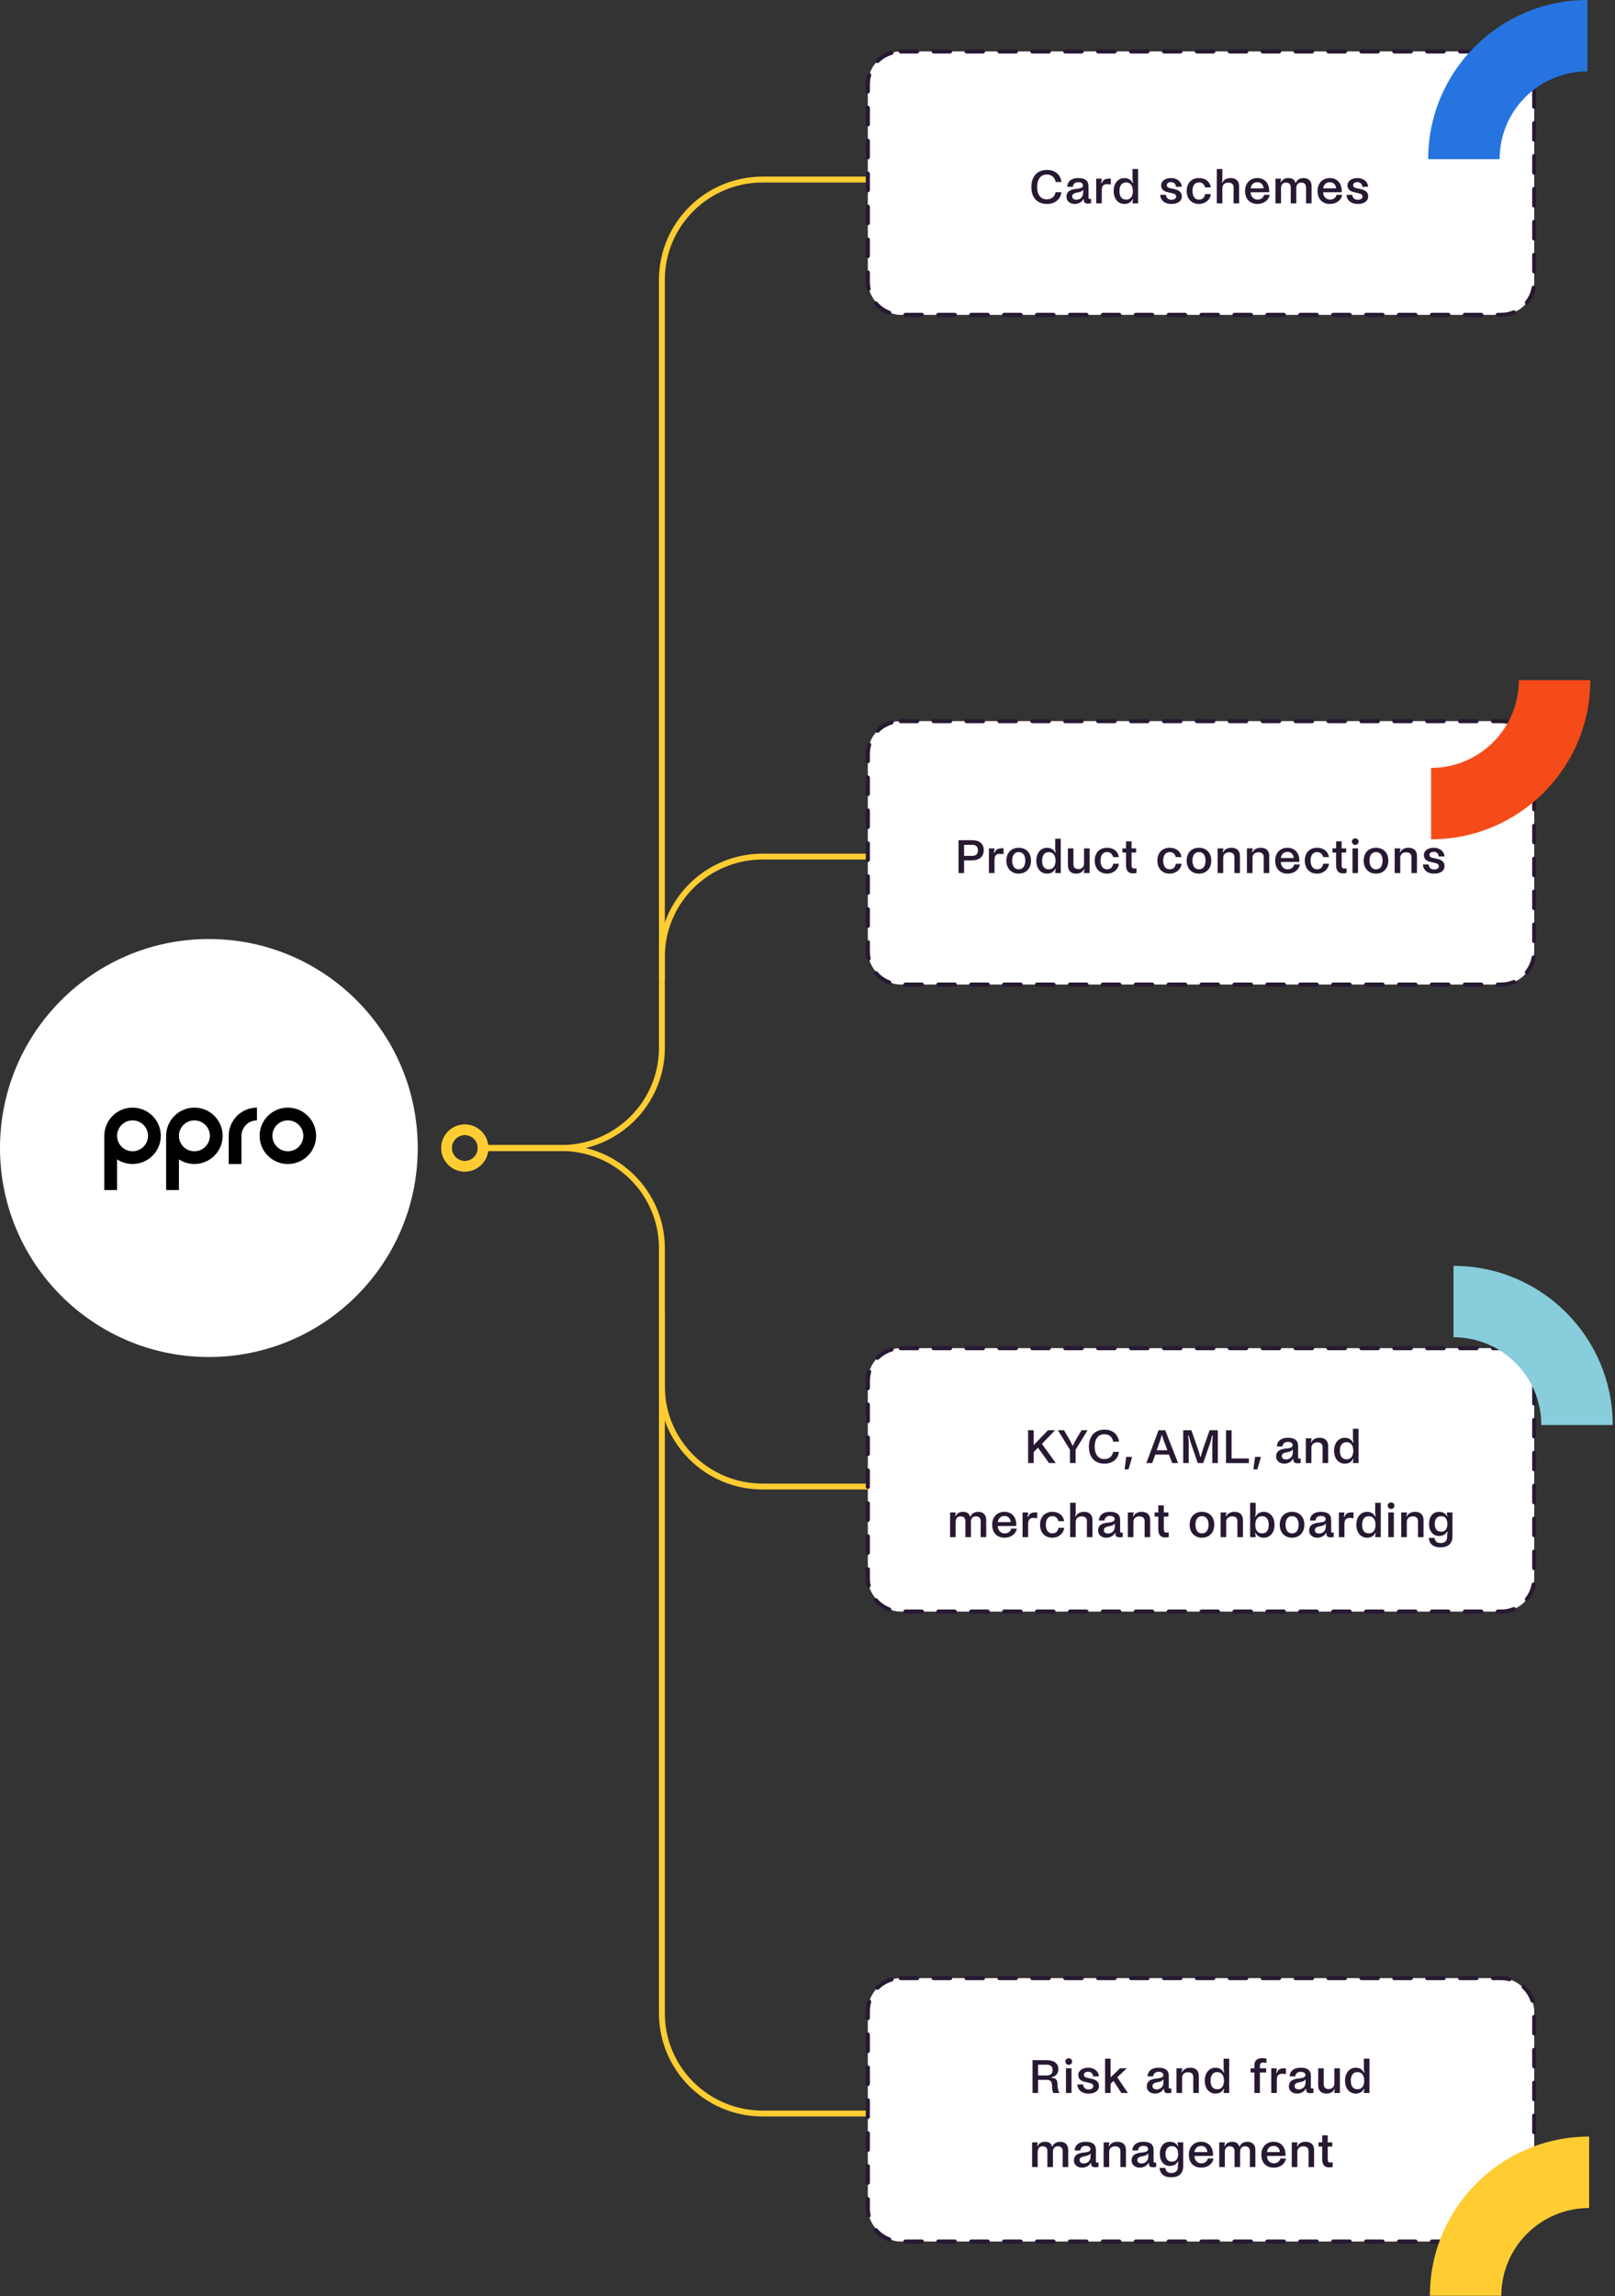
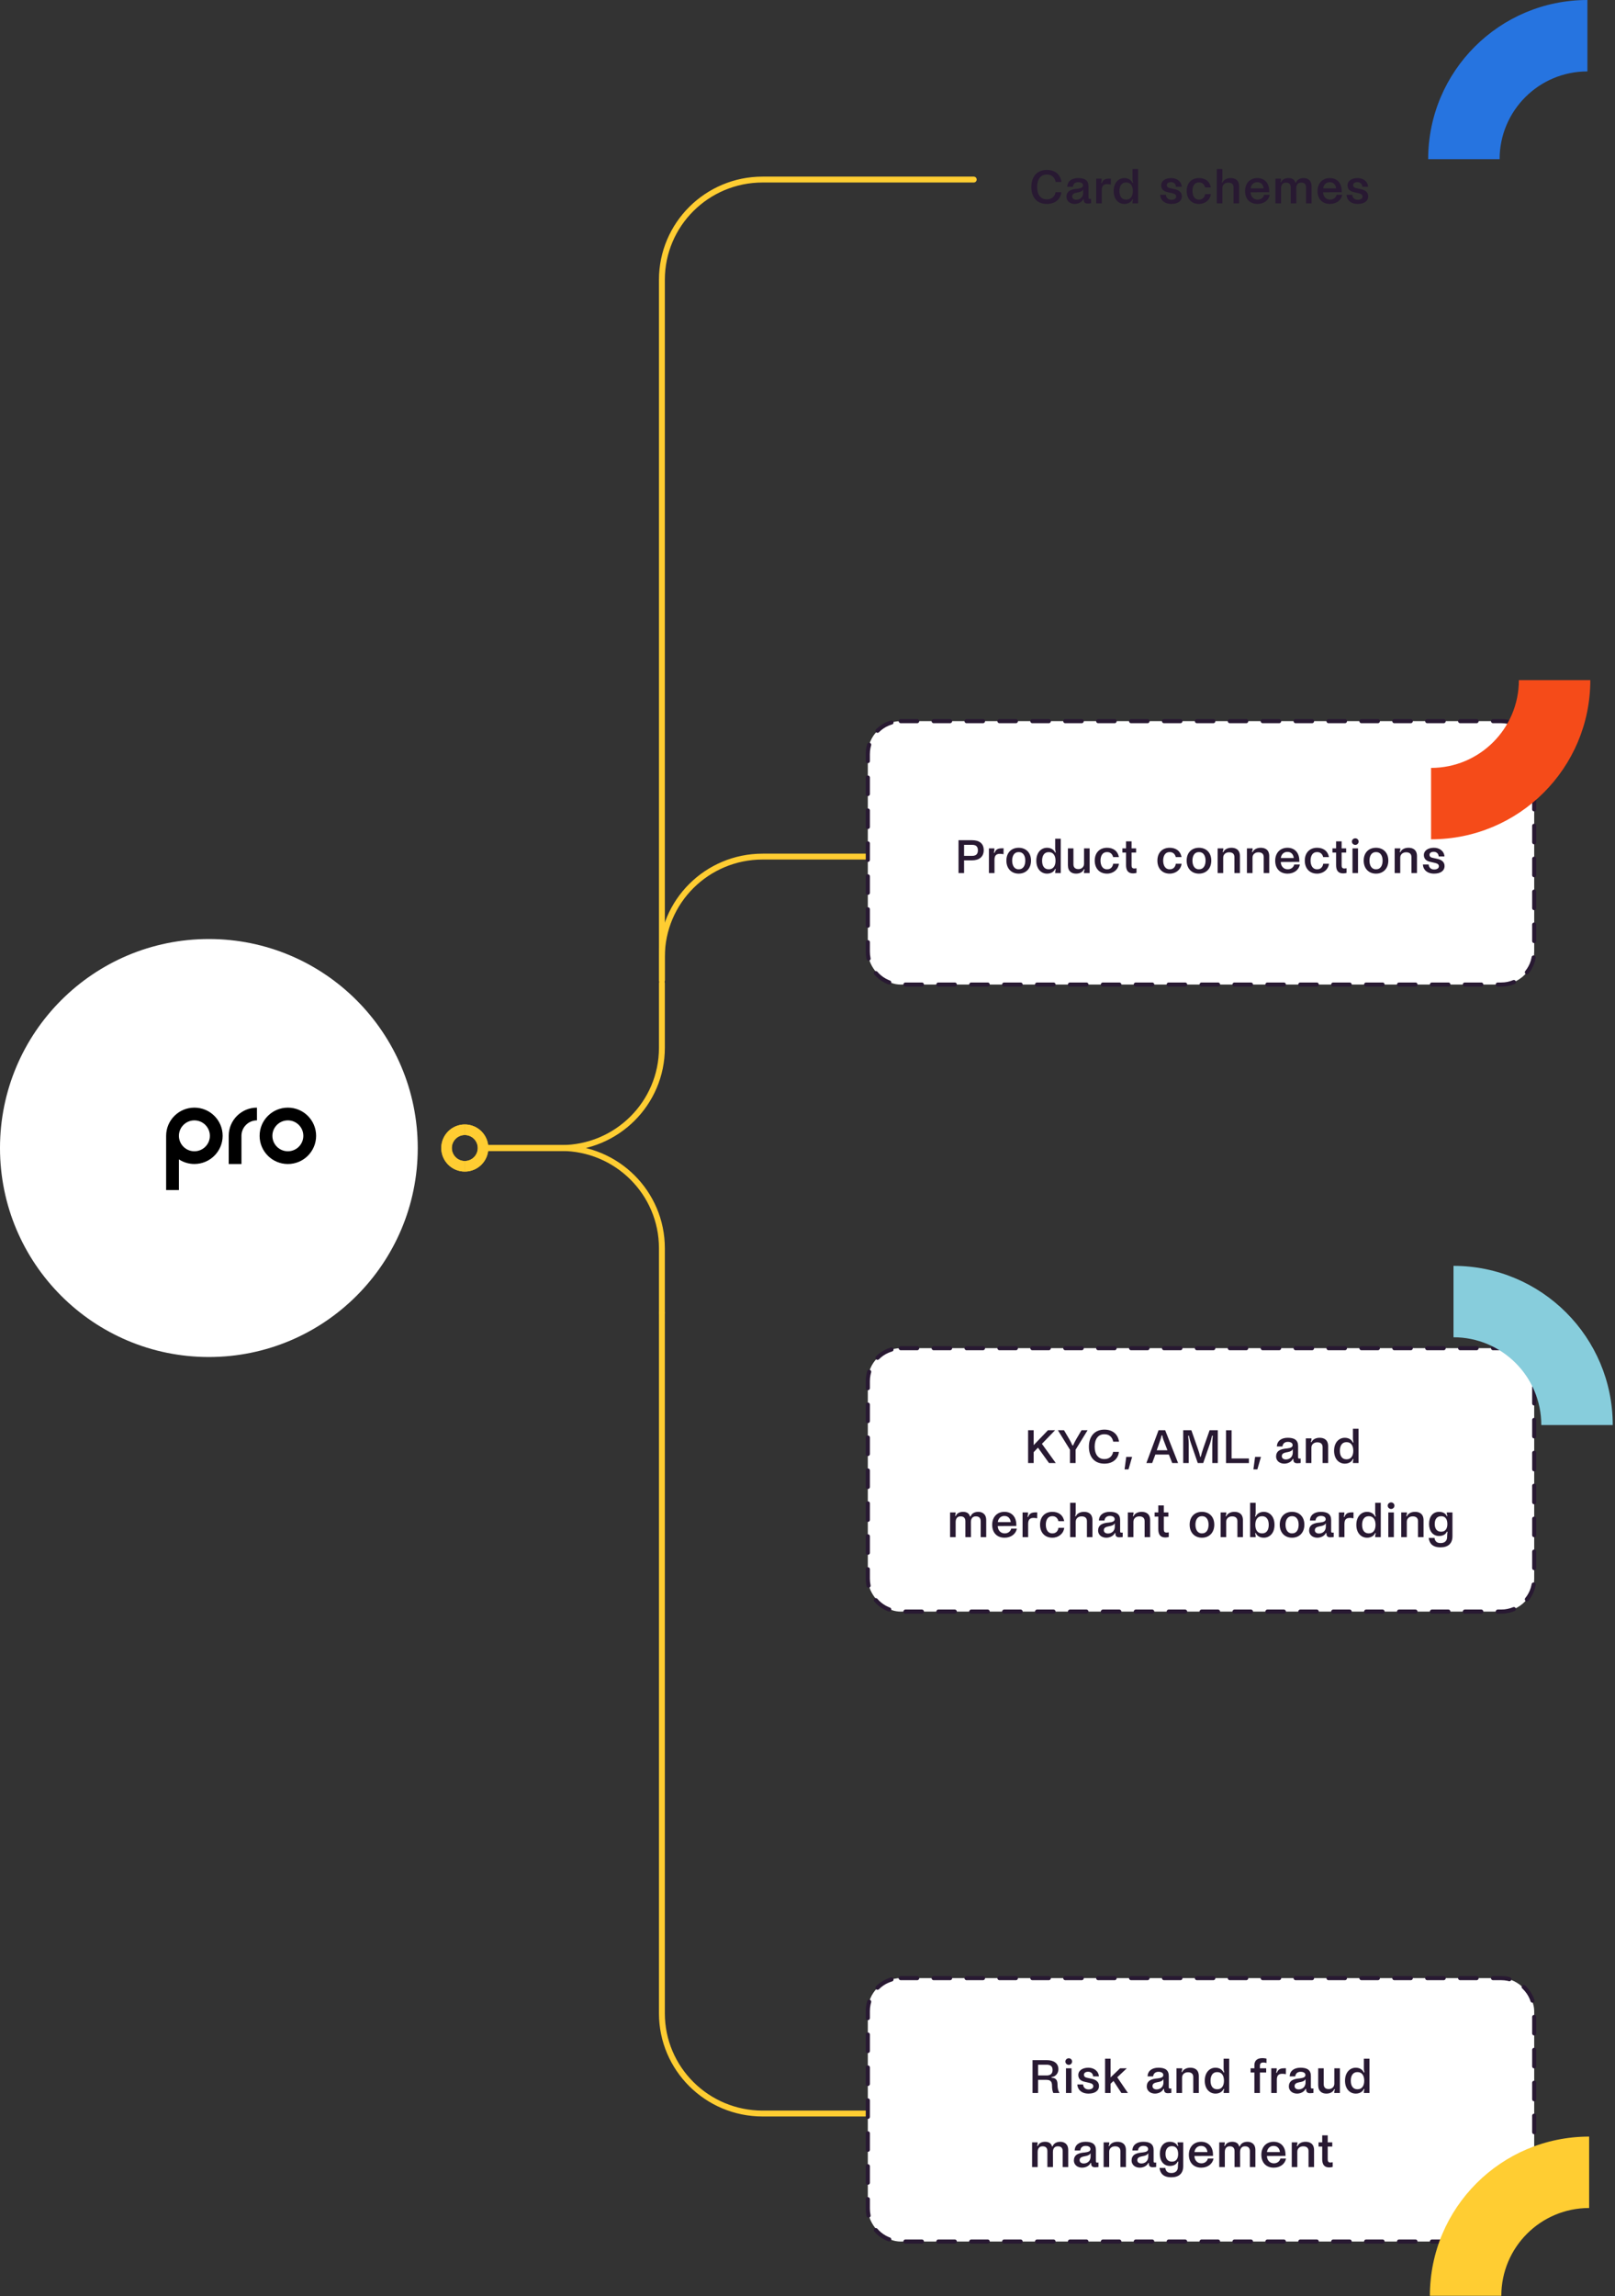
<svg xmlns="http://www.w3.org/2000/svg" width="480px" height="682px" viewBox="0 0 480 682" version="1.1">
  <rect x="0" y="0" width="480" height="682" fill="#333333" stroke="none" />
  <title>Frame 2019</title>
  <desc>Created with Sketch.</desc>
  <g id="Page-1" stroke="none" stroke-width="1" fill="none" fill-rule="evenodd">
    <g id="Artboard" transform="translate(-1620, -3368)">
      <g id="Frame-2019" transform="translate(1620, 3368)">
        <path d="M145.14,340.998 L166.791,340.998 C183.324,340.998 196.727,354.324 196.727,370.763 L196.727,389.962" id="Path" stroke="#FFCD32" stroke-width="1.749" stroke-linecap="round" stroke-linejoin="round" />
        <path d="M138.147,347.992 C138.147,347.992 138.147,347.992 138.147,347.992 C134.284,347.992 131.152,344.861 131.152,340.998 C131.152,340.974 131.152,340.949 131.152,340.925 L131.152,340.997 L134.287,340.997 C134.287,343.127 136.014,344.853 138.144,344.853 C138.145,344.853 138.146,344.853 138.147,344.853 L138.147,347.992 Z" id="Path" fill="#FFCD32" />
        <path d="M138.147,334.003 C138.147,334.003 138.147,334.003 138.147,334.003 C134.284,334.003 131.152,337.134 131.152,340.997 C131.152,341.021 131.152,341.046 131.152,341.07 L131.152,340.998 L134.287,340.998 C134.288,338.868 136.014,337.142 138.144,337.142 C138.145,337.142 138.146,337.142 138.147,337.142 L138.147,334.003 Z" id="Path" fill="#FFCD32" />
        <path d="M138.142,347.992 C138.142,347.992 138.142,347.992 138.142,347.992 C142.005,347.992 145.137,344.861 145.137,340.998 C145.137,340.974 145.136,340.949 145.136,340.925 L145.136,340.997 L142.001,340.997 C142.001,343.127 140.274,344.853 138.144,344.853 C138.144,344.853 138.143,344.853 138.142,344.853 L138.142,347.992 Z" id="Path" fill="#FFCD32" />
        <path d="M138.142,334.003 C138.142,334.003 138.142,334.003 138.142,334.003 C142.005,334.003 145.137,337.134 145.137,340.997 C145.137,341.021 145.136,341.046 145.136,341.07 L145.136,340.998 L142.001,340.998 C142.001,338.868 140.274,337.142 138.144,337.142 C138.144,337.142 138.143,337.142 138.142,337.142 L138.142,334.003 Z" id="Path" fill="#FFCD32" />
        <path d="M145.14,340.998 L166.791,340.998 C183.324,340.998 196.727,327.672 196.727,311.233 L196.727,292.034" id="Path" stroke="#FFCD32" stroke-width="1.749" stroke-linecap="round" stroke-linejoin="round" />
        <path d="M138.147,334.003 C138.147,334.003 138.147,334.003 138.147,334.003 C134.284,334.003 131.152,337.134 131.152,340.997 C131.152,341.021 131.152,341.046 131.152,341.07 L131.152,340.998 L134.287,340.998 C134.287,338.868 136.014,337.142 138.144,337.142 C138.145,337.142 138.146,337.142 138.147,337.142 L138.147,334.003 Z" id="Path" fill="#FFCD32" />
        <path d="M138.147,347.992 C138.147,347.992 138.147,347.992 138.147,347.992 C134.284,347.992 131.152,344.861 131.152,340.998 C131.152,340.974 131.152,340.949 131.152,340.925 L131.152,340.997 L134.287,340.997 C134.288,343.127 136.014,344.853 138.144,344.853 C138.145,344.853 138.146,344.853 138.147,344.853 L138.147,347.992 Z" id="Path" fill="#FFCD32" />
        <path d="M138.142,334.003 C138.142,334.003 138.142,334.003 138.142,334.003 C142.005,334.003 145.137,337.134 145.137,340.997 C145.137,341.021 145.136,341.046 145.136,341.07 L145.136,340.998 L142.001,340.998 C142.001,338.868 140.274,337.142 138.144,337.142 C138.144,337.142 138.143,337.142 138.142,337.142 L138.142,334.003 Z" id="Path" fill="#FFCD32" />
        <path d="M138.142,347.992 C138.142,347.992 138.142,347.992 138.142,347.992 C142.005,347.992 145.137,344.861 145.137,340.998 C145.137,340.974 145.136,340.949 145.136,340.925 L145.136,340.997 L142.001,340.997 C142.001,343.127 140.274,344.853 138.144,344.853 C138.144,344.853 138.143,344.853 138.142,344.853 L138.142,347.992 Z" id="Path" fill="#FFCD32" />
        <path d="M289.408,53.335 L226.662,53.335 C210.129,53.335 196.727,66.662 196.727,83.101 L196.727,291.159" id="Path" stroke="#FFCD32" stroke-width="1.749" stroke-linecap="round" stroke-linejoin="round" />
        <path d="M289.408,254.436 L226.662,254.436 C210.129,254.436 196.727,267.762 196.727,284.201 L196.727,291.159" id="Path" stroke="#FFCD32" stroke-width="1.749" stroke-linecap="round" stroke-linejoin="round" />
-         <path d="M289.408,441.548 L226.662,441.548 C210.129,441.548 196.727,428.222 196.727,411.783 L196.727,389.961" id="Path" stroke="#FFCD32" stroke-width="1.749" stroke-linecap="round" stroke-linejoin="round" />
        <path d="M289.408,627.786 L226.662,627.786 C210.129,627.786 196.727,614.46 196.727,598.021 L196.727,389.962" id="Path" stroke="#FFCD32" stroke-width="1.749" stroke-linecap="round" stroke-linejoin="round" />
        <g id="Group" transform="translate(0, 278)" fill-rule="nonzero">
          <circle id="Oval" fill="#FFFFFF" cx="62.079" cy="62.998" r="62.079" />
          <g transform="translate(31, 51)" fill="#000000">
-             <path d="M8.397,12.963 C5.859,12.963 3.798,10.907 3.798,8.376 C3.798,5.845 5.859,3.788 8.397,3.788 C10.934,3.788 12.996,5.845 12.996,8.376 C12.996,10.907 10.934,12.963 8.397,12.963 Z M8.397,0 C3.755,0 0,3.746 0,8.376 L0,24.482 L3.798,24.482 L3.798,15.37 C5.121,16.234 6.696,16.741 8.397,16.741 C13.029,16.741 16.794,12.996 16.794,8.366 C16.781,3.746 13.029,0 8.397,0 Z" id="Shape" />
            <path d="M54.557,12.963 C52.019,12.963 49.958,10.907 49.958,8.376 C49.958,5.845 52.019,3.788 54.557,3.788 C57.094,3.788 59.155,5.845 59.155,8.376 C59.155,10.907 57.094,12.963 54.557,12.963 Z M54.557,0 C49.925,0 46.16,3.746 46.16,8.376 C46.16,12.996 49.915,16.751 54.557,16.751 C59.188,16.751 62.953,13.005 62.953,8.376 C62.953,3.746 59.188,0 54.557,0 Z" id="Shape" />
            <path d="M26.776,12.963 C24.239,12.963 22.177,10.907 22.177,8.376 C22.177,5.845 24.239,3.788 26.776,3.788 C29.313,3.788 31.375,5.845 31.375,8.376 C31.375,10.907 29.313,12.963 26.776,12.963 Z M26.776,0 C22.144,0 18.379,3.746 18.379,8.376 L18.379,24.482 L22.177,24.482 L22.177,15.37 C23.5,16.234 25.076,16.741 26.776,16.741 C31.408,16.741 35.173,12.996 35.173,8.366 C35.173,3.746 31.408,0 26.776,0 Z" id="Shape" />
            <path d="M45.365,0 C40.743,0 36.991,3.733 36.978,8.343 L36.978,16.751 L40.763,16.751 L40.763,8.343 C40.783,5.822 42.834,3.785 45.362,3.785 L45.372,3.785 L45.365,0 C45.375,0 45.375,0 45.365,0 Z" id="Path" />
          </g>
        </g>
        <rect id="Rectangle" fill="#FFFFFF" fill-rule="nonzero" x="257.931" y="400.453" width="198.054" height="78.244" rx="9.78" />
        <path d="M311.785,434.575 L313.795,434.575 L309.672,428.868 L313.59,424.819 L311.477,424.819 L307.222,429.25 L307.222,424.819 L305.565,424.819 L305.565,434.575 L307.222,434.575 L307.222,431.348 L308.499,429.998 L311.785,434.575 Z M318.011,430.614 L318.011,434.575 L319.683,434.575 L319.683,430.614 L323.248,424.819 L321.444,424.819 L319.844,427.533 C319.522,428.091 319.199,428.736 318.935,429.338 L318.729,429.338 C318.465,428.722 318.172,428.105 317.835,427.533 L316.235,424.819 L314.416,424.819 L318.011,430.614 Z M332.556,431.26 L330.824,431.26 C330.678,432.316 329.841,433.387 328.316,433.387 L328.169,433.387 C326.409,433.387 325.352,431.964 325.352,429.705 C325.352,427.445 326.409,426.022 328.169,426.022 L328.316,426.022 C329.695,426.022 330.59,426.873 330.868,428.223 L332.585,428.223 C332.291,426.096 330.78,424.643 328.242,424.643 C325.396,424.643 323.636,426.58 323.636,429.719 C323.636,432.859 325.367,434.751 328.242,434.751 C331.059,434.751 332.394,432.991 332.556,431.26 Z M334.735,432.741 L334.237,436.453 L335.41,436.453 L336.481,432.741 L334.735,432.741 Z M348.403,434.575 L350.149,434.575 L346.305,424.819 L344.339,424.819 L340.716,434.575 L342.447,434.575 L343.386,432.052 L347.405,432.052 L348.403,434.575 Z M343.796,430.775 L344.867,427.709 C345.029,427.24 345.146,426.858 345.22,426.36 L345.44,426.36 C345.528,426.858 345.645,427.24 345.806,427.709 L346.98,430.775 L343.796,430.775 Z M351.665,424.819 L351.665,434.575 L353.308,434.575 L353.308,428.927 C353.308,428.325 353.249,427.475 353.132,426.462 L353.352,426.433 C353.572,427.489 353.719,428.003 353.983,428.751 L355.993,434.575 L357.607,434.575 L359.631,428.751 C359.793,428.281 360.042,427.401 360.233,426.433 L360.453,426.462 C360.35,427.46 360.306,428.237 360.306,428.927 L360.306,434.575 L361.949,434.575 L361.949,424.819 L359.514,424.819 L357.651,430.13 C357.343,431.025 357.078,431.876 356.873,432.741 L356.726,432.741 C356.536,431.89 356.301,431.098 355.949,430.13 L354.086,424.819 L351.665,424.819 Z M366.044,433.211 L366.044,424.834 L364.387,424.834 L364.387,434.59 L371.194,434.59 L371.194,433.211 L366.044,433.211 Z M373.028,432.741 L372.529,436.453 L373.703,436.453 L374.774,432.741 L373.028,432.741 Z M382.735,427.064 C380.784,427.064 379.551,428.047 379.507,429.646 L381.165,429.646 C381.253,428.78 381.855,428.281 382.749,428.281 C383.644,428.281 384.187,428.634 384.187,429.235 C384.187,429.881 383.586,430.101 382.544,430.233 L381.869,430.306 C381.106,430.409 380.563,430.599 380.123,430.878 C379.566,431.274 379.272,431.861 379.272,432.595 C379.272,433.328 379.595,433.9 380.094,434.267 C380.534,434.575 381.092,434.751 381.708,434.751 C382.647,434.751 383.806,434.311 384.246,433.343 L384.407,433.387 L384.407,433.475 C384.393,434.238 384.715,434.634 385.581,434.634 C386.021,434.634 386.578,434.546 386.578,434.546 L386.578,433.225 C386.49,433.24 386.373,433.255 386.241,433.255 C385.845,433.255 385.816,433.137 385.816,432.727 L385.816,429.558 C385.83,427.739 384.701,427.064 382.735,427.064 Z M384.231,430.438 L384.231,431.406 C384.231,433.005 383.043,433.504 382.177,433.504 C381.811,433.504 381.488,433.402 381.253,433.196 C381.077,433.035 380.974,432.815 380.974,432.536 C380.974,432.213 381.077,431.978 381.268,431.817 C381.488,431.612 381.84,431.494 382.265,431.406 L382.852,431.289 C383.424,431.172 383.982,430.952 384.231,430.438 Z M388.107,427.24 L388.107,434.575 L389.764,434.575 L389.764,430.013 C389.764,428.986 390.571,428.414 391.495,428.414 L391.525,428.414 C392.434,428.414 393.095,428.81 393.095,429.837 L393.095,434.575 L394.738,434.575 L394.738,429.558 C394.738,427.607 393.461,427.064 392.214,427.064 C390.982,427.064 390.087,427.636 389.808,428.369 L389.588,428.325 C389.735,427.944 389.794,427.768 389.794,427.401 L389.794,427.24 L388.107,427.24 Z M399.692,434.751 C400.954,434.751 401.79,434.12 402.098,433.358 L402.289,433.416 C402.171,433.768 402.113,434.12 402.113,434.414 L402.113,434.575 L403.771,434.575 L403.771,424.379 L402.113,424.379 L402.113,427.299 C402.113,427.695 402.157,427.988 402.289,428.443 L402.098,428.487 C401.79,427.753 400.983,427.064 399.692,427.064 C397.976,427.064 396.509,428.443 396.509,430.922 C396.509,433.402 397.976,434.751 399.692,434.751 Z M400.162,433.46 C398.856,433.46 398.225,432.433 398.225,430.922 C398.225,429.411 398.871,428.369 400.162,428.369 L400.25,428.369 C401.555,428.369 402.215,429.411 402.215,430.922 C402.215,432.433 401.555,433.46 400.25,433.46 L400.162,433.46 Z M290.767,449.064 C289.622,449.064 288.786,449.563 288.463,450.443 L288.287,450.443 C288.082,449.489 287.26,449.064 286.248,449.064 C285.28,449.064 284.4,449.445 284.062,450.311 L283.857,450.252 C283.989,449.885 284.018,449.768 284.018,449.387 L284.018,449.24 L282.375,449.24 L282.375,456.575 L284.033,456.575 L284.033,452.101 C284.033,450.868 284.722,450.414 285.427,450.414 L285.529,450.414 C286.233,450.414 286.923,450.707 286.923,451.866 L286.923,456.575 L288.581,456.575 L288.566,452.086 C288.566,450.868 289.256,450.414 289.974,450.414 L290.077,450.414 C290.781,450.414 291.471,450.707 291.471,451.851 L291.471,456.575 L293.114,456.575 L293.114,451.514 C293.114,449.563 291.764,449.064 290.767,449.064 Z M298.527,449.064 C296.4,449.064 294.889,450.56 294.889,452.922 C294.889,455.211 296.268,456.751 298.571,456.751 C300.508,456.751 301.945,455.622 302.224,454.037 L300.537,454.037 C300.376,454.844 299.613,455.46 298.659,455.46 L298.586,455.46 C297.427,455.46 296.591,454.58 296.547,453.333 L296.547,453.289 L302.063,453.26 L302.063,452.908 C302.063,450.546 300.684,449.064 298.527,449.064 Z M296.561,452.115 C296.664,451.132 297.383,450.296 298.454,450.296 L298.571,450.296 C299.701,450.296 300.302,451.118 300.405,452.115 L296.561,452.115 Z M308.264,450.986 L308.279,449.225 L307.971,449.225 C306.826,449.225 306.005,449.372 305.594,450.575 L305.374,450.516 C305.506,450.105 305.55,449.929 305.55,449.533 L305.55,449.24 L303.921,449.24 L303.921,456.575 L305.579,456.575 L305.579,452.658 C305.579,451.338 306.122,450.883 307.149,450.868 C307.472,450.868 307.897,450.898 308.264,450.986 Z M316.303,453.817 L314.586,453.817 C314.469,454.668 313.912,455.46 312.841,455.46 L312.709,455.46 C311.418,455.46 310.831,454.257 310.831,452.878 C310.831,451.499 311.418,450.355 312.709,450.355 L312.841,450.355 C313.794,450.355 314.41,451.03 314.572,451.837 L316.288,451.837 C315.936,449.929 314.528,449.064 312.767,449.064 C310.581,449.064 309.114,450.531 309.114,452.878 C309.114,455.225 310.552,456.751 312.767,456.751 C314.63,456.751 316.098,455.534 316.303,453.817 Z M318.061,446.379 L318.061,456.575 L319.719,456.575 L319.719,452.013 C319.719,450.986 320.511,450.414 321.45,450.414 L321.479,450.414 C322.389,450.414 323.049,450.81 323.049,451.837 L323.049,456.575 L324.692,456.575 L324.692,451.558 C324.692,449.607 323.445,449.064 322.198,449.064 C320.966,449.064 320.041,449.636 319.763,450.384 L319.543,450.325 C319.675,449.944 319.719,449.768 319.719,449.372 L319.719,446.379 L318.061,446.379 Z M329.837,449.064 C327.886,449.064 326.654,450.047 326.61,451.646 L328.267,451.646 C328.355,450.78 328.957,450.281 329.852,450.281 C330.747,450.281 331.29,450.634 331.29,451.235 C331.29,451.881 330.688,452.101 329.646,452.233 L328.972,452.306 C328.209,452.409 327.666,452.599 327.226,452.878 C326.668,453.274 326.375,453.861 326.375,454.595 C326.375,455.328 326.698,455.9 327.196,456.267 C327.637,456.575 328.194,456.751 328.81,456.751 C329.749,456.751 330.908,456.311 331.348,455.343 L331.51,455.387 L331.51,455.475 C331.495,456.238 331.818,456.634 332.683,456.634 C333.123,456.634 333.681,456.546 333.681,456.546 L333.681,455.225 C333.593,455.24 333.476,455.255 333.344,455.255 C332.947,455.255 332.918,455.137 332.918,454.727 L332.918,451.558 C332.933,449.739 331.803,449.064 329.837,449.064 Z M331.334,452.438 L331.334,453.406 C331.334,455.005 330.145,455.504 329.28,455.504 C328.913,455.504 328.59,455.402 328.355,455.196 C328.179,455.035 328.077,454.815 328.077,454.536 C328.077,454.213 328.179,453.978 328.37,453.817 C328.59,453.612 328.942,453.494 329.368,453.406 L329.955,453.289 C330.527,453.172 331.084,452.952 331.334,452.438 Z M335.209,449.24 L335.209,456.575 L336.867,456.575 L336.867,452.013 C336.867,450.986 337.674,450.414 338.598,450.414 L338.627,450.414 C339.537,450.414 340.197,450.81 340.197,451.837 L340.197,456.575 L341.84,456.575 L341.84,451.558 C341.84,449.607 340.564,449.064 339.317,449.064 C338.084,449.064 337.19,449.636 336.911,450.369 L336.691,450.325 C336.837,449.944 336.896,449.768 336.896,449.401 L336.896,449.24 L335.209,449.24 Z M347.372,455.152 C347.313,455.152 347.064,455.225 346.697,455.225 C346.081,455.225 345.905,454.873 345.905,454.257 L345.905,450.487 L347.255,450.487 L347.255,449.24 L345.905,449.24 L345.905,447.157 L344.262,447.157 L344.262,449.24 L343.176,449.24 L343.176,450.487 L344.262,450.487 L344.262,454.199 C344.262,455.71 344.805,456.678 346.345,456.678 C346.844,456.678 347.357,456.531 347.372,456.531 L347.372,455.152 Z M357.234,449.064 C355.063,449.064 353.581,450.531 353.581,452.878 C353.581,455.225 355.063,456.751 357.234,456.751 C359.406,456.751 360.902,455.225 360.902,452.878 C360.902,450.531 359.406,449.064 357.234,449.064 Z M357.308,455.46 L357.176,455.46 C355.87,455.46 355.298,454.228 355.298,452.878 C355.298,451.543 355.87,450.355 357.176,450.355 L357.308,450.355 C358.599,450.355 359.2,451.499 359.2,452.878 C359.2,454.287 358.613,455.46 357.308,455.46 Z M362.786,449.24 L362.786,456.575 L364.444,456.575 L364.444,452.013 C364.444,450.986 365.251,450.414 366.175,450.414 L366.204,450.414 C367.114,450.414 367.774,450.81 367.774,451.837 L367.774,456.575 L369.417,456.575 L369.417,451.558 C369.417,449.607 368.141,449.064 366.894,449.064 C365.661,449.064 364.766,449.636 364.488,450.369 L364.268,450.325 C364.414,449.944 364.473,449.768 364.473,449.401 L364.473,449.24 L362.786,449.24 Z M375.604,456.751 C377.306,456.751 378.802,455.46 378.802,452.922 C378.802,450.384 377.306,449.064 375.604,449.064 C374.357,449.064 373.535,449.724 373.212,450.487 L373.022,450.443 C373.154,449.988 373.198,449.812 373.198,449.299 L373.198,446.379 L371.555,446.379 L371.555,456.575 L373.198,456.575 L373.198,456.34 C373.198,455.959 373.139,455.754 373.022,455.416 L373.227,455.358 C373.535,456.12 374.357,456.751 375.604,456.751 Z M375.164,455.46 L375.061,455.46 C373.755,455.46 373.095,454.433 373.095,452.922 C373.095,451.411 373.755,450.369 375.061,450.369 L375.164,450.369 C376.455,450.369 377.086,451.411 377.086,452.922 C377.086,454.433 376.455,455.46 375.164,455.46 Z M384.009,449.064 C381.838,449.064 380.356,450.531 380.356,452.878 C380.356,455.225 381.838,456.751 384.009,456.751 C386.181,456.751 387.677,455.225 387.677,452.878 C387.677,450.531 386.181,449.064 384.009,449.064 Z M384.083,455.46 L383.951,455.46 C382.645,455.46 382.073,454.228 382.073,452.878 C382.073,451.543 382.645,450.355 383.951,450.355 L384.083,450.355 C385.374,450.355 385.975,451.499 385.975,452.878 C385.975,454.287 385.389,455.46 384.083,455.46 Z M392.556,449.064 C390.604,449.064 389.372,450.047 389.328,451.646 L390.986,451.646 C391.074,450.78 391.675,450.281 392.57,450.281 C393.465,450.281 394.008,450.634 394.008,451.235 C394.008,451.881 393.406,452.101 392.365,452.233 L391.69,452.306 C390.927,452.409 390.384,452.599 389.944,452.878 C389.387,453.274 389.093,453.861 389.093,454.595 C389.093,455.328 389.416,455.9 389.915,456.267 C390.355,456.575 390.912,456.751 391.529,456.751 C392.467,456.751 393.626,456.311 394.067,455.343 L394.228,455.387 L394.228,455.475 C394.213,456.238 394.536,456.634 395.402,456.634 C395.842,456.634 396.399,456.546 396.399,456.546 L396.399,455.225 C396.311,455.24 396.194,455.255 396.062,455.255 C395.666,455.255 395.636,455.137 395.636,454.727 L395.636,451.558 C395.651,449.739 394.521,449.064 392.556,449.064 Z M394.052,452.438 L394.052,453.406 C394.052,455.005 392.864,455.504 391.998,455.504 C391.631,455.504 391.309,455.402 391.074,455.196 C390.898,455.035 390.795,454.815 390.795,454.536 C390.795,454.213 390.898,453.978 391.088,453.817 C391.309,453.612 391.661,453.494 392.086,453.406 L392.673,453.289 C393.245,453.172 393.803,452.952 394.052,452.438 Z M402.27,450.986 L402.284,449.225 L401.976,449.225 C400.832,449.225 400.011,449.372 399.6,450.575 L399.38,450.516 C399.512,450.105 399.556,449.929 399.556,449.533 L399.556,449.24 L397.927,449.24 L397.927,456.575 L399.585,456.575 L399.585,452.658 C399.585,451.338 400.128,450.883 401.155,450.868 C401.478,450.868 401.903,450.898 402.27,450.986 Z M406.304,456.751 C407.565,456.751 408.402,456.12 408.71,455.358 L408.9,455.416 C408.783,455.768 408.724,456.12 408.724,456.414 L408.724,456.575 L410.382,456.575 L410.382,446.379 L408.724,446.379 L408.724,449.299 C408.724,449.695 408.768,449.988 408.9,450.443 L408.71,450.487 C408.402,449.753 407.595,449.064 406.304,449.064 C404.587,449.064 403.12,450.443 403.12,452.922 C403.12,455.402 404.587,456.751 406.304,456.751 Z M406.773,455.46 C405.467,455.46 404.837,454.433 404.837,452.922 C404.837,451.411 405.482,450.369 406.773,450.369 L406.861,450.369 C408.167,450.369 408.827,451.411 408.827,452.922 C408.827,454.433 408.167,455.46 406.861,455.46 L406.773,455.46 Z M413.462,448.213 C414.005,448.213 414.445,447.773 414.445,447.23 C414.445,446.687 414.005,446.262 413.462,446.262 C412.905,446.262 412.45,446.687 412.45,447.23 C412.45,447.773 412.905,448.213 413.462,448.213 Z M412.626,449.24 L412.626,456.575 L414.269,456.575 L414.269,449.24 L412.626,449.24 Z M416.464,449.24 L416.464,456.575 L418.122,456.575 L418.122,452.013 C418.122,450.986 418.929,450.414 419.853,450.414 L419.883,450.414 C420.792,450.414 421.453,450.81 421.453,451.837 L421.453,456.575 L423.096,456.575 L423.096,451.558 C423.096,449.607 421.819,449.064 420.572,449.064 C419.34,449.064 418.445,449.636 418.166,450.369 L417.946,450.325 C418.093,449.944 418.152,449.768 418.152,449.401 L418.152,449.24 L416.464,449.24 Z M426.363,456.825 L424.632,456.825 C424.823,458.306 425.644,459.612 428.138,459.612 C430.324,459.612 431.688,458.541 431.688,456.311 L431.688,449.24 L430.001,449.24 L430.001,449.343 C430.001,449.724 430.06,449.885 430.207,450.281 L430.016,450.355 C429.752,449.709 429.033,449.064 427.727,449.064 C425.805,449.064 424.734,450.56 424.734,452.643 C424.734,454.741 425.835,456.238 427.713,456.238 C428.916,456.238 429.708,455.71 430.031,454.947 L430.236,455.005 C430.148,455.343 430.104,456.047 430.104,456.546 C430.089,457.793 429.253,458.336 428.211,458.336 L428.123,458.336 C427.096,458.336 426.495,457.837 426.363,456.825 Z M428.27,454.961 C427.067,454.961 426.422,454.067 426.422,452.673 C426.422,451.279 427.067,450.369 428.27,450.369 L428.373,450.369 C429.605,450.369 430.177,451.294 430.177,452.702 C430.177,454.067 429.576,454.961 428.373,454.961 L428.27,454.961 Z" id="Shape" fill="#281932" fill-rule="nonzero" />
        <path d="M267.711,400.453 L446.205,400.453 C451.606,400.453 455.985,404.832 455.985,410.233 L455.985,468.916 C455.985,474.318 451.606,478.697 446.205,478.697 L267.711,478.697 C262.31,478.697 257.931,474.318 257.931,468.916 L257.931,410.233 C257.931,404.832 262.31,400.453 267.711,400.453 Z" id="Rectangle" stroke="#281932" stroke-width="1.223" stroke-linecap="round" stroke-dasharray="4.89" />
        <rect id="Rectangle" fill="#FFFFFF" fill-rule="nonzero" x="257.931" y="587.565" width="198.054" height="78.244" rx="9.78" />
        <path d="M306.883,611.931 L306.883,621.688 L308.526,621.688 L308.526,617.785 L310.99,617.785 C312.164,617.785 312.677,618.225 312.677,619.546 C312.677,620.529 312.824,621.174 313.059,621.688 L314.878,621.688 L314.878,621.629 C314.511,621.057 314.306,620.308 314.306,619.193 C314.306,617.873 313.851,617.198 312.531,617.154 L312.531,616.949 C313.646,616.876 314.57,615.922 314.57,614.616 C314.57,612.782 313.088,611.931 311.181,611.931 L306.883,611.931 Z M311.078,616.479 L308.526,616.479 L308.526,613.281 L311.078,613.281 C312.179,613.281 312.839,613.721 312.839,614.851 C312.839,615.981 312.179,616.479 311.078,616.479 Z M317.659,613.325 C318.201,613.325 318.642,612.885 318.642,612.342 C318.642,611.799 318.201,611.374 317.659,611.374 C317.101,611.374 316.646,611.799 316.646,612.342 C316.646,612.885 317.101,613.325 317.659,613.325 Z M316.822,614.352 L316.822,621.688 L318.466,621.688 L318.466,614.352 L316.822,614.352 Z M321.911,619.149 L320.195,619.149 C320.253,620.631 321.398,621.864 323.525,621.864 C325.432,621.864 326.635,621.027 326.635,619.59 C326.635,618.401 325.77,617.756 324.508,617.477 L323.041,617.154 C322.366,617.008 322.161,616.655 322.161,616.274 C322.161,615.702 322.674,615.379 323.422,615.379 C324.112,615.379 324.845,615.79 324.889,616.758 L326.606,616.758 C326.503,615.13 325.095,614.176 323.481,614.176 C321.794,614.176 320.488,614.968 320.488,616.347 C320.488,617.345 321.06,618.064 322.337,618.343 L323.789,618.68 C324.552,618.856 324.948,619.135 324.948,619.678 C324.948,620.294 324.347,620.631 323.525,620.631 C322.601,620.631 321.955,620.044 321.911,619.149 Z M333.297,621.688 L335.234,621.688 L332.314,617.389 L332.05,617.037 L334.896,614.352 L332.901,614.352 L330.084,617.052 L330.084,611.491 L328.441,611.491 L328.441,621.688 L330.084,621.688 L330.084,618.929 L330.95,618.108 L333.297,621.688 Z M344.299,614.176 C342.347,614.176 341.115,615.159 341.071,616.758 L342.729,616.758 C342.817,615.893 343.418,615.394 344.313,615.394 C345.208,615.394 345.751,615.746 345.751,616.347 C345.751,616.993 345.149,617.213 344.108,617.345 L343.433,617.418 C342.67,617.521 342.127,617.712 341.687,617.99 C341.13,618.387 340.836,618.973 340.836,619.707 C340.836,620.44 341.159,621.013 341.658,621.379 C342.098,621.688 342.655,621.864 343.272,621.864 C344.211,621.864 345.369,621.423 345.81,620.455 L345.971,620.499 L345.971,620.587 C345.956,621.35 346.279,621.746 347.145,621.746 C347.585,621.746 348.142,621.658 348.142,621.658 L348.142,620.338 C348.054,620.352 347.937,620.367 347.805,620.367 C347.409,620.367 347.379,620.25 347.379,619.839 L347.379,616.67 C347.394,614.851 346.264,614.176 344.299,614.176 Z M345.795,617.55 L345.795,618.519 C345.795,620.118 344.607,620.617 343.741,620.617 C343.374,620.617 343.052,620.514 342.817,620.308 C342.641,620.147 342.538,619.927 342.538,619.648 C342.538,619.326 342.641,619.091 342.831,618.929 C343.052,618.724 343.404,618.607 343.829,618.519 L344.416,618.401 C344.988,618.284 345.546,618.064 345.795,617.55 Z M349.67,614.352 L349.67,621.688 L351.328,621.688 L351.328,617.125 C351.328,616.098 352.135,615.526 353.059,615.526 L353.089,615.526 C353.998,615.526 354.658,615.922 354.658,616.949 L354.658,621.688 L356.301,621.688 L356.301,616.67 C356.301,614.719 355.025,614.176 353.778,614.176 C352.546,614.176 351.651,614.748 351.372,615.482 L351.152,615.438 C351.299,615.056 351.357,614.88 351.357,614.514 L351.357,614.352 L349.67,614.352 Z M361.256,621.864 C362.518,621.864 363.354,621.233 363.662,620.47 L363.853,620.529 C363.735,620.881 363.677,621.233 363.677,621.526 L363.677,621.688 L365.334,621.688 L365.334,611.491 L363.677,611.491 L363.677,614.411 C363.677,614.807 363.721,615.1 363.853,615.555 L363.662,615.599 C363.354,614.866 362.547,614.176 361.256,614.176 C359.539,614.176 358.072,615.555 358.072,618.035 C358.072,620.514 359.539,621.864 361.256,621.864 Z M361.725,620.573 C360.42,620.573 359.789,619.546 359.789,618.035 C359.789,616.523 360.434,615.482 361.725,615.482 L361.813,615.482 C363.119,615.482 363.779,616.523 363.779,618.035 C363.779,619.546 363.119,620.573 361.813,620.573 L361.725,620.573 Z M375.491,612.621 C375.769,612.621 376.077,612.68 376.415,612.782 L376.415,611.477 C376.224,611.433 375.74,611.33 375.168,611.33 C373.671,611.33 372.821,612.064 372.821,613.413 L372.821,614.352 L371.691,614.352 L371.691,615.599 L372.821,615.599 L372.821,621.688 L374.464,621.688 L374.464,615.599 L376.327,615.599 L376.327,614.352 L374.464,614.352 L374.464,613.56 C374.464,612.87 374.874,612.621 375.491,612.621 Z M382.177,616.098 L382.192,614.337 L381.884,614.337 C380.739,614.337 379.918,614.484 379.507,615.687 L379.287,615.629 C379.419,615.218 379.463,615.042 379.463,614.646 L379.463,614.352 L377.835,614.352 L377.835,621.688 L379.492,621.688 L379.492,617.77 C379.492,616.45 380.035,615.995 381.062,615.981 C381.385,615.981 381.81,616.01 382.177,616.098 Z M386.531,614.176 C384.579,614.176 383.347,615.159 383.303,616.758 L384.961,616.758 C385.049,615.893 385.65,615.394 386.545,615.394 C387.44,615.394 387.983,615.746 387.983,616.347 C387.983,616.993 387.381,617.213 386.34,617.345 L385.665,617.418 C384.902,617.521 384.359,617.712 383.919,617.99 C383.362,618.387 383.068,618.973 383.068,619.707 C383.068,620.44 383.391,621.013 383.89,621.379 C384.33,621.688 384.887,621.864 385.504,621.864 C386.443,621.864 387.602,621.423 388.042,620.455 L388.203,620.499 L388.203,620.587 C388.188,621.35 388.511,621.746 389.377,621.746 C389.817,621.746 390.374,621.658 390.374,621.658 L390.374,620.338 C390.286,620.352 390.169,620.367 390.037,620.367 C389.641,620.367 389.611,620.25 389.611,619.839 L389.611,616.67 C389.626,614.851 388.496,614.176 386.531,614.176 Z M388.027,617.55 L388.027,618.519 C388.027,620.118 386.839,620.617 385.973,620.617 C385.606,620.617 385.284,620.514 385.049,620.308 C384.873,620.147 384.77,619.927 384.77,619.648 C384.77,619.326 384.873,619.091 385.064,618.929 C385.284,618.724 385.636,618.607 386.061,618.519 L386.648,618.401 C387.22,618.284 387.778,618.064 388.027,617.55 Z M398.241,621.688 L398.241,614.352 L396.583,614.352 L396.583,618.915 C396.583,619.883 395.849,620.514 394.94,620.514 L394.896,620.514 C393.986,620.514 393.429,620.059 393.429,619.091 L393.429,614.352 L391.786,614.352 L391.786,619.34 C391.786,621.233 392.959,621.864 394.206,621.864 C395.453,621.864 396.26,621.291 396.539,620.558 L396.759,620.602 C396.612,620.939 396.554,621.159 396.554,621.526 L396.554,621.688 L398.241,621.688 Z M402.944,621.864 C404.205,621.864 405.041,621.233 405.35,620.47 L405.54,620.529 C405.423,620.881 405.364,621.233 405.364,621.526 L405.364,621.688 L407.022,621.688 L407.022,611.491 L405.364,611.491 L405.364,614.411 C405.364,614.807 405.408,615.1 405.54,615.555 L405.35,615.599 C405.041,614.866 404.235,614.176 402.944,614.176 C401.227,614.176 399.76,615.555 399.76,618.035 C399.76,620.514 401.227,621.864 402.944,621.864 Z M403.413,620.573 C402.107,620.573 401.476,619.546 401.476,618.035 C401.476,616.523 402.122,615.482 403.413,615.482 L403.501,615.482 C404.807,615.482 405.467,616.523 405.467,618.035 C405.467,619.546 404.807,620.573 403.501,620.573 L403.413,620.573 Z M315.142,636.176 C313.998,636.176 313.162,636.675 312.839,637.555 L312.663,637.555 C312.457,636.602 311.636,636.176 310.624,636.176 C309.655,636.176 308.775,636.558 308.438,637.423 L308.232,637.364 C308.364,636.998 308.394,636.88 308.394,636.499 L308.394,636.352 L306.751,636.352 L306.751,643.688 L308.408,643.688 L308.408,639.213 C308.408,637.981 309.098,637.526 309.802,637.526 L309.905,637.526 C310.609,637.526 311.298,637.819 311.298,638.978 L311.298,643.688 L312.956,643.688 L312.942,639.198 C312.942,637.981 313.631,637.526 314.35,637.526 L314.453,637.526 C315.157,637.526 315.846,637.819 315.846,638.964 L315.846,643.688 L317.489,643.688 L317.489,638.626 C317.489,636.675 316.14,636.176 315.142,636.176 Z M322.639,636.176 C320.687,636.176 319.455,637.159 319.411,638.758 L321.069,638.758 C321.157,637.893 321.758,637.394 322.653,637.394 C323.548,637.394 324.091,637.746 324.091,638.347 C324.091,638.993 323.49,639.213 322.448,639.345 L321.773,639.418 C321.01,639.521 320.467,639.712 320.027,639.99 C319.47,640.387 319.176,640.973 319.176,641.707 C319.176,642.44 319.499,643.013 319.998,643.379 C320.438,643.688 320.996,643.864 321.612,643.864 C322.551,643.864 323.71,643.423 324.15,642.455 L324.311,642.499 L324.311,642.587 C324.296,643.35 324.619,643.746 325.485,643.746 C325.925,643.746 326.482,643.658 326.482,643.658 L326.482,642.338 C326.394,642.352 326.277,642.367 326.145,642.367 C325.749,642.367 325.719,642.25 325.719,641.839 L325.719,638.67 C325.734,636.851 324.605,636.176 322.639,636.176 Z M324.135,639.55 L324.135,640.519 C324.135,642.118 322.947,642.617 322.081,642.617 C321.714,642.617 321.392,642.514 321.157,642.308 C320.981,642.147 320.878,641.927 320.878,641.648 C320.878,641.326 320.981,641.091 321.172,640.929 C321.392,640.724 321.744,640.607 322.169,640.519 L322.756,640.401 C323.328,640.284 323.886,640.064 324.135,639.55 Z M328.01,636.352 L328.01,643.688 L329.668,643.688 L329.668,639.125 C329.668,638.098 330.475,637.526 331.399,637.526 L331.429,637.526 C332.338,637.526 332.998,637.922 332.998,638.949 L332.998,643.688 L334.642,643.688 L334.642,638.67 C334.642,636.719 333.365,636.176 332.118,636.176 C330.886,636.176 329.991,636.748 329.712,637.482 L329.492,637.438 C329.639,637.056 329.698,636.88 329.698,636.514 L329.698,636.352 L328.01,636.352 Z M339.787,636.176 C337.836,636.176 336.603,637.159 336.559,638.758 L338.217,638.758 C338.305,637.893 338.906,637.394 339.801,637.394 C340.696,637.394 341.239,637.746 341.239,638.347 C341.239,638.993 340.638,639.213 339.596,639.345 L338.921,639.418 C338.158,639.521 337.615,639.712 337.175,639.99 C336.618,640.387 336.324,640.973 336.324,641.707 C336.324,642.44 336.647,643.013 337.146,643.379 C337.586,643.688 338.144,643.864 338.76,643.864 C339.699,643.864 340.858,643.423 341.298,642.455 L341.459,642.499 L341.459,642.587 C341.445,643.35 341.767,643.746 342.633,643.746 C343.073,643.746 343.63,643.658 343.63,643.658 L343.63,642.338 C343.542,642.352 343.425,642.367 343.293,642.367 C342.897,642.367 342.868,642.25 342.868,641.839 L342.868,638.67 C342.882,636.851 341.753,636.176 339.787,636.176 Z M341.283,639.55 L341.283,640.519 C341.283,642.118 340.095,642.617 339.229,642.617 C338.862,642.617 338.54,642.514 338.305,642.308 C338.129,642.147 338.026,641.927 338.026,641.648 C338.026,641.326 338.129,641.091 338.32,640.929 C338.54,640.724 338.892,640.607 339.317,640.519 L339.904,640.401 C340.476,640.284 341.034,640.064 341.283,639.55 Z M346.347,643.937 L344.616,643.937 C344.806,645.419 345.628,646.724 348.122,646.724 C350.308,646.724 351.672,645.653 351.672,643.423 L351.672,636.352 L349.985,636.352 L349.985,636.455 C349.985,636.836 350.044,636.998 350.191,637.394 L350,637.467 C349.736,636.822 349.017,636.176 347.711,636.176 C345.789,636.176 344.718,637.673 344.718,639.756 C344.718,641.854 345.819,643.35 347.697,643.35 C348.9,643.35 349.692,642.822 350.014,642.059 L350.22,642.118 C350.132,642.455 350.088,643.159 350.088,643.658 C350.073,644.905 349.237,645.448 348.195,645.448 L348.107,645.448 C347.08,645.448 346.479,644.949 346.347,643.937 Z M348.254,642.074 C347.051,642.074 346.405,641.179 346.405,639.785 C346.405,638.391 347.051,637.482 348.254,637.482 L348.357,637.482 C349.589,637.482 350.161,638.406 350.161,639.814 C350.161,641.179 349.56,642.074 348.357,642.074 L348.254,642.074 Z M356.984,636.176 C354.857,636.176 353.346,637.673 353.346,640.035 C353.346,642.323 354.725,643.864 357.028,643.864 C358.965,643.864 360.402,642.734 360.681,641.149 L358.994,641.149 C358.832,641.956 358.07,642.573 357.116,642.573 L357.043,642.573 C355.884,642.573 355.047,641.692 355.003,640.445 L355.003,640.401 L360.52,640.372 L360.52,640.02 C360.52,637.658 359.141,636.176 356.984,636.176 Z M355.018,639.228 C355.121,638.245 355.84,637.408 356.911,637.408 L357.028,637.408 C358.158,637.408 358.759,638.23 358.862,639.228 L355.018,639.228 Z M370.77,636.176 C369.626,636.176 368.789,636.675 368.467,637.555 L368.29,637.555 C368.085,636.602 367.264,636.176 366.251,636.176 C365.283,636.176 364.403,636.558 364.065,637.423 L363.86,637.364 C363.992,636.998 364.021,636.88 364.021,636.499 L364.021,636.352 L362.378,636.352 L362.378,643.688 L364.036,643.688 L364.036,639.213 C364.036,637.981 364.726,637.526 365.43,637.526 L365.532,637.526 C366.237,637.526 366.926,637.819 366.926,638.978 L366.926,643.688 L368.584,643.688 L368.569,639.198 C368.569,637.981 369.259,637.526 369.978,637.526 L370.08,637.526 C370.784,637.526 371.474,637.819 371.474,638.964 L371.474,643.688 L373.117,643.688 L373.117,638.626 C373.117,636.675 371.767,636.176 370.77,636.176 Z M378.53,636.176 C376.403,636.176 374.892,637.673 374.892,640.035 C374.892,642.323 376.271,643.864 378.574,643.864 C380.511,643.864 381.949,642.734 382.227,641.149 L380.54,641.149 C380.379,641.956 379.616,642.573 378.662,642.573 L378.589,642.573 C377.43,642.573 376.594,641.692 376.55,640.445 L376.55,640.401 L382.066,640.372 L382.066,640.02 C382.066,637.658 380.687,636.176 378.53,636.176 Z M376.565,639.228 C376.667,638.245 377.386,637.408 378.457,637.408 L378.574,637.408 C379.704,637.408 380.306,638.23 380.408,639.228 L376.565,639.228 Z M383.925,636.352 L383.925,643.688 L385.582,643.688 L385.582,639.125 C385.582,638.098 386.389,637.526 387.314,637.526 L387.343,637.526 C388.252,637.526 388.913,637.922 388.913,638.949 L388.913,643.688 L390.556,643.688 L390.556,638.67 C390.556,636.719 389.279,636.176 388.032,636.176 C386.8,636.176 385.905,636.748 385.626,637.482 L385.406,637.438 C385.553,637.056 385.612,636.88 385.612,636.514 L385.612,636.352 L383.925,636.352 Z M396.088,642.264 C396.029,642.264 395.779,642.338 395.413,642.338 C394.796,642.338 394.62,641.986 394.62,641.37 L394.62,637.599 L395.97,637.599 L395.97,636.352 L394.62,636.352 L394.62,634.269 L392.977,634.269 L392.977,636.352 L391.892,636.352 L391.892,637.599 L392.977,637.599 L392.977,641.311 C392.977,642.822 393.52,643.79 395.061,643.79 C395.559,643.79 396.073,643.643 396.088,643.643 L396.088,642.264 Z" id="Shape" fill="#281932" fill-rule="nonzero" />
        <path d="M267.711,587.565 L446.205,587.565 C451.606,587.565 455.985,591.944 455.985,597.345 L455.985,656.028 C455.985,661.43 451.606,665.809 446.205,665.809 L267.711,665.809 C262.31,665.809 257.931,661.43 257.931,656.028 L257.931,597.345 C257.931,591.944 262.31,587.565 267.711,587.565 Z" id="Rectangle" stroke="#281932" stroke-width="1.223" stroke-linecap="round" stroke-dasharray="4.89" />
        <path d="M472.31,634.634 C446.171,634.634 424.981,655.804 424.981,681.919 C424.981,681.933 424.981,681.948 424.981,681.963 L424.981,681.919 L446.214,681.919 C446.214,667.52 457.897,655.847 472.31,655.847 L472.31,634.634 Z" id="Path" fill="#FFCD32" fill-rule="nonzero" />
        <rect id="Rectangle" fill="#FFFFFF" fill-rule="nonzero" x="257.931" y="214.201" width="198.054" height="78.244" rx="9.78" />
        <path d="M284.883,249.566 L284.883,259.322 L286.54,259.322 L286.54,255.552 L288.902,255.552 C290.898,255.552 292.379,254.584 292.379,252.53 C292.379,250.52 291.044,249.566 288.917,249.566 L284.883,249.566 Z M288.961,254.217 L286.54,254.217 L286.54,250.945 L288.961,250.945 C290.061,250.945 290.648,251.459 290.648,252.574 C290.648,253.689 290.061,254.217 288.961,254.217 Z M298.262,253.733 L298.276,251.972 L297.968,251.972 C296.824,251.972 296.002,252.119 295.592,253.322 L295.372,253.263 C295.504,252.852 295.548,252.676 295.548,252.28 L295.548,251.987 L293.919,251.987 L293.919,259.322 L295.577,259.322 L295.577,255.405 C295.577,254.085 296.12,253.63 297.147,253.615 C297.469,253.615 297.895,253.645 298.262,253.733 Z M302.765,251.811 C300.594,251.811 299.112,253.278 299.112,255.625 C299.112,257.973 300.594,259.498 302.765,259.498 C304.936,259.498 306.433,257.973 306.433,255.625 C306.433,253.278 304.936,251.811 302.765,251.811 Z M302.838,258.207 L302.706,258.207 C301.401,258.207 300.828,256.975 300.828,255.625 C300.828,254.29 301.401,253.102 302.706,253.102 L302.838,253.102 C304.129,253.102 304.731,254.246 304.731,255.625 C304.731,257.034 304.144,258.207 302.838,258.207 Z M311.192,259.498 C312.454,259.498 313.29,258.867 313.598,258.105 L313.789,258.163 C313.671,258.515 313.613,258.867 313.613,259.161 L313.613,259.322 L315.27,259.322 L315.27,249.126 L313.613,249.126 L313.613,252.046 C313.613,252.442 313.657,252.735 313.789,253.19 L313.598,253.234 C313.29,252.5 312.483,251.811 311.192,251.811 C309.475,251.811 308.008,253.19 308.008,255.669 C308.008,258.149 309.475,259.498 311.192,259.498 Z M311.661,258.207 C310.356,258.207 309.725,257.18 309.725,255.669 C309.725,254.158 310.37,253.117 311.661,253.117 L311.749,253.117 C313.055,253.117 313.715,254.158 313.715,255.669 C313.715,257.18 313.055,258.207 311.749,258.207 L311.661,258.207 Z M323.852,259.322 L323.852,251.987 L322.194,251.987 L322.194,256.55 C322.194,257.518 321.461,258.149 320.551,258.149 L320.507,258.149 C319.598,258.149 319.04,257.694 319.04,256.726 L319.04,251.987 L317.397,251.987 L317.397,256.975 C317.397,258.867 318.571,259.498 319.818,259.498 C321.065,259.498 321.872,258.926 322.15,258.193 L322.37,258.237 C322.224,258.574 322.165,258.794 322.165,259.161 L322.165,259.322 L323.852,259.322 Z M332.56,256.564 L330.844,256.564 C330.726,257.415 330.169,258.207 329.098,258.207 L328.966,258.207 C327.675,258.207 327.088,257.004 327.088,255.625 C327.088,254.246 327.675,253.102 328.966,253.102 L329.098,253.102 C330.051,253.102 330.667,253.777 330.829,254.584 L332.545,254.584 C332.193,252.676 330.785,251.811 329.024,251.811 C326.838,251.811 325.371,253.278 325.371,255.625 C325.371,257.973 326.809,259.498 329.024,259.498 C330.888,259.498 332.355,258.281 332.56,256.564 Z M337.785,257.899 C337.726,257.899 337.477,257.973 337.11,257.973 C336.494,257.973 336.318,257.62 336.318,257.004 L336.318,253.234 L337.668,253.234 L337.668,251.987 L336.318,251.987 L336.318,249.904 L334.675,249.904 L334.675,251.987 L333.589,251.987 L333.589,253.234 L334.675,253.234 L334.675,256.946 C334.675,258.457 335.218,259.425 336.758,259.425 C337.257,259.425 337.77,259.278 337.785,259.278 L337.785,257.899 Z M351.183,256.564 L349.467,256.564 C349.349,257.415 348.792,258.207 347.721,258.207 L347.589,258.207 C346.298,258.207 345.711,257.004 345.711,255.625 C345.711,254.246 346.298,253.102 347.589,253.102 L347.721,253.102 C348.674,253.102 349.291,253.777 349.452,254.584 L351.168,254.584 C350.816,252.676 349.408,251.811 347.648,251.811 C345.462,251.811 343.995,253.278 343.995,255.625 C343.995,257.973 345.432,259.498 347.648,259.498 C349.511,259.498 350.978,258.281 351.183,256.564 Z M356.343,251.811 C354.172,251.811 352.69,253.278 352.69,255.625 C352.69,257.973 354.172,259.498 356.343,259.498 C358.515,259.498 360.011,257.973 360.011,255.625 C360.011,253.278 358.515,251.811 356.343,251.811 Z M356.417,258.207 L356.285,258.207 C354.979,258.207 354.407,256.975 354.407,255.625 C354.407,254.29 354.979,253.102 356.285,253.102 L356.417,253.102 C357.708,253.102 358.309,254.246 358.309,255.625 C358.309,257.034 357.722,258.207 356.417,258.207 Z M361.895,251.987 L361.895,259.322 L363.553,259.322 L363.553,254.76 C363.553,253.733 364.359,253.161 365.284,253.161 L365.313,253.161 C366.223,253.161 366.883,253.557 366.883,254.584 L366.883,259.322 L368.526,259.322 L368.526,254.305 C368.526,252.354 367.25,251.811 366.003,251.811 C364.77,251.811 363.875,252.383 363.597,253.117 L363.377,253.073 C363.523,252.691 363.582,252.515 363.582,252.148 L363.582,251.987 L361.895,251.987 Z M370.605,251.987 L370.605,259.322 L372.263,259.322 L372.263,254.76 C372.263,253.733 373.07,253.161 373.994,253.161 L374.023,253.161 C374.933,253.161 375.593,253.557 375.593,254.584 L375.593,259.322 L377.236,259.322 L377.236,254.305 C377.236,252.354 375.96,251.811 374.713,251.811 C373.48,251.811 372.585,252.383 372.307,253.117 L372.087,253.073 C372.233,252.691 372.292,252.515 372.292,252.148 L372.292,251.987 L370.605,251.987 Z M382.645,251.811 C380.518,251.811 379.007,253.307 379.007,255.669 C379.007,257.958 380.386,259.498 382.689,259.498 C384.626,259.498 386.064,258.369 386.342,256.784 L384.655,256.784 C384.494,257.591 383.731,258.207 382.777,258.207 L382.704,258.207 C381.545,258.207 380.709,257.327 380.665,256.08 L380.665,256.036 L386.181,256.007 L386.181,255.655 C386.181,253.293 384.802,251.811 382.645,251.811 Z M380.679,254.862 C380.782,253.879 381.501,253.043 382.572,253.043 L382.689,253.043 C383.819,253.043 384.42,253.865 384.523,254.862 L380.679,254.862 Z M394.992,256.564 L393.275,256.564 C393.158,257.415 392.6,258.207 391.529,258.207 L391.397,258.207 C390.106,258.207 389.52,257.004 389.52,255.625 C389.52,254.246 390.106,253.102 391.397,253.102 L391.529,253.102 C392.483,253.102 393.099,253.777 393.261,254.584 L394.977,254.584 C394.625,252.676 393.217,251.811 391.456,251.811 C389.27,251.811 387.803,253.278 387.803,255.625 C387.803,257.973 389.241,259.498 391.456,259.498 C393.319,259.498 394.786,258.281 394.992,256.564 Z M400.217,257.899 C400.158,257.899 399.909,257.973 399.542,257.973 C398.926,257.973 398.75,257.62 398.75,257.004 L398.75,253.234 L400.099,253.234 L400.099,251.987 L398.75,251.987 L398.75,249.904 L397.107,249.904 L397.107,251.987 L396.021,251.987 L396.021,253.234 L397.107,253.234 L397.107,256.946 C397.107,258.457 397.649,259.425 399.19,259.425 C399.689,259.425 400.202,259.278 400.217,259.278 L400.217,257.899 Z M402.815,250.96 C403.358,250.96 403.798,250.52 403.798,249.977 C403.798,249.434 403.358,249.009 402.815,249.009 C402.258,249.009 401.803,249.434 401.803,249.977 C401.803,250.52 402.258,250.96 402.815,250.96 Z M401.979,251.987 L401.979,259.322 L403.622,259.322 L403.622,251.987 L401.979,251.987 Z M408.962,251.811 C406.791,251.811 405.309,253.278 405.309,255.625 C405.309,257.973 406.791,259.498 408.962,259.498 C411.133,259.498 412.629,257.973 412.629,255.625 C412.629,253.278 411.133,251.811 408.962,251.811 Z M409.035,258.207 L408.903,258.207 C407.597,258.207 407.025,256.975 407.025,255.625 C407.025,254.29 407.597,253.102 408.903,253.102 L409.035,253.102 C410.326,253.102 410.928,254.246 410.928,255.625 C410.928,257.034 410.341,258.207 409.035,258.207 Z M414.513,251.987 L414.513,259.322 L416.171,259.322 L416.171,254.76 C416.171,253.733 416.978,253.161 417.902,253.161 L417.932,253.161 C418.841,253.161 419.501,253.557 419.501,254.584 L419.501,259.322 L421.144,259.322 L421.144,254.305 C421.144,252.354 419.868,251.811 418.621,251.811 C417.389,251.811 416.494,252.383 416.215,253.117 L415.995,253.073 C416.142,252.691 416.2,252.515 416.2,252.148 L416.2,251.987 L414.513,251.987 Z M424.617,256.784 L422.901,256.784 C422.959,258.266 424.104,259.498 426.231,259.498 C428.138,259.498 429.341,258.662 429.341,257.224 C429.341,256.036 428.476,255.391 427.214,255.112 L425.747,254.789 C425.072,254.642 424.867,254.29 424.867,253.909 C424.867,253.337 425.38,253.014 426.128,253.014 C426.818,253.014 427.551,253.425 427.595,254.393 L429.312,254.393 C429.209,252.764 427.801,251.811 426.187,251.811 C424.5,251.811 423.194,252.603 423.194,253.982 C423.194,254.98 423.766,255.699 425.043,255.977 L426.495,256.315 C427.258,256.491 427.654,256.77 427.654,257.312 C427.654,257.929 427.052,258.266 426.231,258.266 C425.307,258.266 424.661,257.679 424.617,256.784 Z" id="Shape" fill="#281932" fill-rule="nonzero" />
        <path d="M267.711,214.201 L446.205,214.201 C451.606,214.201 455.985,218.58 455.985,223.981 L455.985,282.664 C455.985,288.066 451.606,292.445 446.205,292.445 L267.711,292.445 C262.31,292.445 257.931,288.066 257.931,282.664 L257.931,223.981 C257.931,218.58 262.31,214.201 267.711,214.201 Z" id="Rectangle" stroke="#281932" stroke-width="1.223" stroke-linecap="round" stroke-dasharray="4.89" />
        <path d="M425.334,249.304 C451.473,249.304 472.663,228.134 472.663,202.019 C472.663,202.005 472.663,201.99 472.663,201.975 L472.663,202.019 L451.43,202.019 C451.43,216.418 439.747,228.091 425.334,228.091 L425.334,249.304 Z" id="Path" fill="#F54B19" fill-rule="nonzero" />
-         <rect id="Rectangle" fill="#FFFFFF" fill-rule="nonzero" x="257.931" y="15.282" width="198.054" height="78.244" rx="9.78" />
        <path d="M315.45,57.088 L313.719,57.088 C313.572,58.144 312.736,59.215 311.21,59.215 L311.064,59.215 C309.303,59.215 308.247,57.792 308.247,55.533 C308.247,53.273 309.303,51.85 311.064,51.85 L311.21,51.85 C312.589,51.85 313.484,52.701 313.763,54.051 L315.48,54.051 C315.186,51.924 313.675,50.471 311.137,50.471 C308.291,50.471 306.53,52.408 306.53,55.547 C306.53,58.687 308.262,60.579 311.137,60.579 C313.954,60.579 315.289,58.819 315.45,57.088 Z M320.432,52.892 C318.481,52.892 317.249,53.875 317.205,55.474 L318.863,55.474 C318.951,54.608 319.552,54.11 320.447,54.11 C321.342,54.11 321.885,54.462 321.885,55.063 C321.885,55.709 321.283,55.929 320.242,56.061 L319.567,56.134 C318.804,56.237 318.261,56.428 317.821,56.706 C317.263,57.102 316.97,57.689 316.97,58.423 C316.97,59.156 317.293,59.728 317.792,60.095 C318.232,60.403 318.789,60.579 319.405,60.579 C320.344,60.579 321.503,60.139 321.943,59.171 L322.105,59.215 L322.105,59.303 C322.09,60.066 322.413,60.462 323.278,60.462 C323.719,60.462 324.276,60.374 324.276,60.374 L324.276,59.054 C324.188,59.068 324.071,59.083 323.939,59.083 C323.542,59.083 323.513,58.966 323.513,58.555 L323.513,55.386 C323.528,53.567 322.398,52.892 320.432,52.892 Z M321.929,56.266 L321.929,57.234 C321.929,58.834 320.74,59.332 319.875,59.332 C319.508,59.332 319.185,59.23 318.951,59.024 C318.775,58.863 318.672,58.643 318.672,58.364 C318.672,58.041 318.775,57.807 318.965,57.645 C319.185,57.44 319.537,57.322 319.963,57.234 L320.55,57.117 C321.122,57 321.679,56.78 321.929,56.266 Z M330.147,54.814 L330.161,53.053 L329.853,53.053 C328.709,53.053 327.887,53.2 327.477,54.403 L327.256,54.344 C327.389,53.934 327.433,53.758 327.433,53.361 L327.433,53.068 L325.804,53.068 L325.804,60.403 L327.462,60.403 L327.462,56.486 C327.462,55.166 328.005,54.711 329.032,54.696 C329.354,54.696 329.78,54.726 330.147,54.814 Z M334.18,60.579 C335.442,60.579 336.278,59.949 336.586,59.186 L336.777,59.244 C336.66,59.596 336.601,59.949 336.601,60.242 L336.601,60.403 L338.259,60.403 L338.259,50.207 L336.601,50.207 L336.601,53.127 C336.601,53.523 336.645,53.816 336.777,54.271 L336.586,54.315 C336.278,53.581 335.471,52.892 334.18,52.892 C332.464,52.892 330.997,54.271 330.997,56.75 C330.997,59.23 332.464,60.579 334.18,60.579 Z M334.65,59.288 C333.344,59.288 332.713,58.261 332.713,56.75 C332.713,55.239 333.359,54.198 334.65,54.198 L334.738,54.198 C336.044,54.198 336.704,55.239 336.704,56.75 C336.704,58.261 336.044,59.288 334.738,59.288 L334.65,59.288 Z M346.537,57.865 L344.821,57.865 C344.88,59.347 346.024,60.579 348.151,60.579 C350.058,60.579 351.261,59.743 351.261,58.305 C351.261,57.117 350.396,56.472 349.134,56.193 L347.667,55.87 C346.992,55.723 346.787,55.371 346.787,54.99 C346.787,54.418 347.3,54.095 348.048,54.095 C348.738,54.095 349.471,54.506 349.515,55.474 L351.232,55.474 C351.129,53.846 349.721,52.892 348.107,52.892 C346.42,52.892 345.114,53.684 345.114,55.063 C345.114,56.061 345.686,56.78 346.963,57.058 L348.415,57.396 C349.178,57.572 349.574,57.851 349.574,58.393 C349.574,59.01 348.973,59.347 348.151,59.347 C347.227,59.347 346.581,58.76 346.537,57.865 Z M359.889,57.645 L358.173,57.645 C358.055,58.496 357.498,59.288 356.427,59.288 L356.295,59.288 C355.004,59.288 354.417,58.085 354.417,56.706 C354.417,55.327 355.004,54.183 356.295,54.183 L356.427,54.183 C357.38,54.183 357.996,54.858 358.158,55.665 L359.874,55.665 C359.522,53.758 358.114,52.892 356.353,52.892 C354.167,52.892 352.7,54.359 352.7,56.706 C352.7,59.054 354.138,60.579 356.353,60.579 C358.217,60.579 359.684,59.362 359.889,57.645 Z M361.647,50.207 L361.647,60.403 L363.305,60.403 L363.305,55.841 C363.305,54.814 364.097,54.242 365.036,54.242 L365.065,54.242 C365.975,54.242 366.635,54.638 366.635,55.665 L366.635,60.403 L368.278,60.403 L368.278,55.386 C368.278,53.435 367.031,52.892 365.784,52.892 C364.552,52.892 363.627,53.464 363.349,54.212 L363.129,54.154 C363.261,53.772 363.305,53.596 363.305,53.2 L363.305,50.207 L361.647,50.207 Z M373.687,52.892 C371.56,52.892 370.049,54.388 370.049,56.75 C370.049,59.039 371.428,60.579 373.731,60.579 C375.668,60.579 377.106,59.45 377.384,57.865 L375.697,57.865 C375.536,58.672 374.773,59.288 373.819,59.288 L373.746,59.288 C372.587,59.288 371.751,58.408 371.707,57.161 L371.707,57.117 L377.223,57.088 L377.223,56.736 C377.223,54.374 375.844,52.892 373.687,52.892 Z M371.721,55.943 C371.824,54.961 372.543,54.124 373.614,54.124 L373.731,54.124 C374.861,54.124 375.462,54.946 375.565,55.943 L371.721,55.943 Z M387.473,52.892 C386.329,52.892 385.493,53.391 385.17,54.271 L384.994,54.271 C384.788,53.317 383.967,52.892 382.955,52.892 C381.986,52.892 381.106,53.273 380.769,54.139 L380.563,54.08 C380.695,53.714 380.725,53.596 380.725,53.215 L380.725,53.068 L379.082,53.068 L379.082,60.403 L380.739,60.403 L380.739,55.929 C380.739,54.696 381.429,54.242 382.133,54.242 L382.236,54.242 C382.94,54.242 383.629,54.535 383.629,55.694 L383.629,60.403 L385.287,60.403 L385.273,55.914 C385.273,54.696 385.962,54.242 386.681,54.242 L386.784,54.242 C387.488,54.242 388.177,54.535 388.177,55.679 L388.177,60.403 L389.82,60.403 L389.82,55.342 C389.82,53.391 388.471,52.892 387.473,52.892 Z M395.234,52.892 C393.107,52.892 391.595,54.388 391.595,56.75 C391.595,59.039 392.974,60.579 395.278,60.579 C397.214,60.579 398.652,59.45 398.931,57.865 L397.244,57.865 C397.082,58.672 396.319,59.288 395.366,59.288 L395.292,59.288 C394.133,59.288 393.297,58.408 393.253,57.161 L393.253,57.117 L398.769,57.088 L398.769,56.736 C398.769,54.374 397.39,52.892 395.234,52.892 Z M393.268,55.943 C393.371,54.961 394.089,54.124 395.16,54.124 L395.278,54.124 C396.407,54.124 397.009,54.946 397.112,55.943 L393.268,55.943 Z M401.921,57.865 L400.205,57.865 C400.264,59.347 401.408,60.579 403.535,60.579 C405.442,60.579 406.645,59.743 406.645,58.305 C406.645,57.117 405.78,56.472 404.518,56.193 L403.051,55.87 C402.376,55.723 402.171,55.371 402.171,54.99 C402.171,54.418 402.684,54.095 403.432,54.095 C404.122,54.095 404.856,54.506 404.9,55.474 L406.616,55.474 C406.513,53.846 405.105,52.892 403.491,52.892 C401.804,52.892 400.498,53.684 400.498,55.063 C400.498,56.061 401.071,56.78 402.347,57.058 L403.799,57.396 C404.562,57.572 404.958,57.851 404.958,58.393 C404.958,59.01 404.357,59.347 403.535,59.347 C402.611,59.347 401.965,58.76 401.921,57.865 Z" id="Shape" fill="#281932" fill-rule="nonzero" />
-         <path d="M267.711,15.282 L446.205,15.282 C451.606,15.282 455.985,19.661 455.985,25.062 L455.985,83.745 C455.985,89.146 451.606,93.525 446.205,93.525 L267.711,93.525 C262.31,93.525 257.931,89.146 257.931,83.745 L257.931,25.062 C257.931,19.661 262.31,15.282 267.711,15.282 Z" id="Rectangle" stroke="#281932" stroke-width="1.223" stroke-linecap="round" stroke-dasharray="4.89" />
        <path d="M471.801,0 C445.662,0 424.472,21.17 424.472,47.284 C424.472,47.299 424.472,47.314 424.472,47.329 L424.472,47.284 L445.705,47.284 C445.705,32.886 457.388,21.213 471.801,21.213 L471.801,0 Z" id="Path" fill="#2674E0" fill-rule="nonzero" />
        <path d="M432,376 C458.139,376 479.328,397.169 479.328,423.284 C479.328,423.299 479.328,423.313 479.328,423.328 L479.328,423.284 L458.096,423.284 C458.096,408.885 446.412,397.212 432,397.212 L432,376 Z" id="Path" fill="#87CDDC" fill-rule="nonzero" />
      </g>
    </g>
  </g>
</svg>